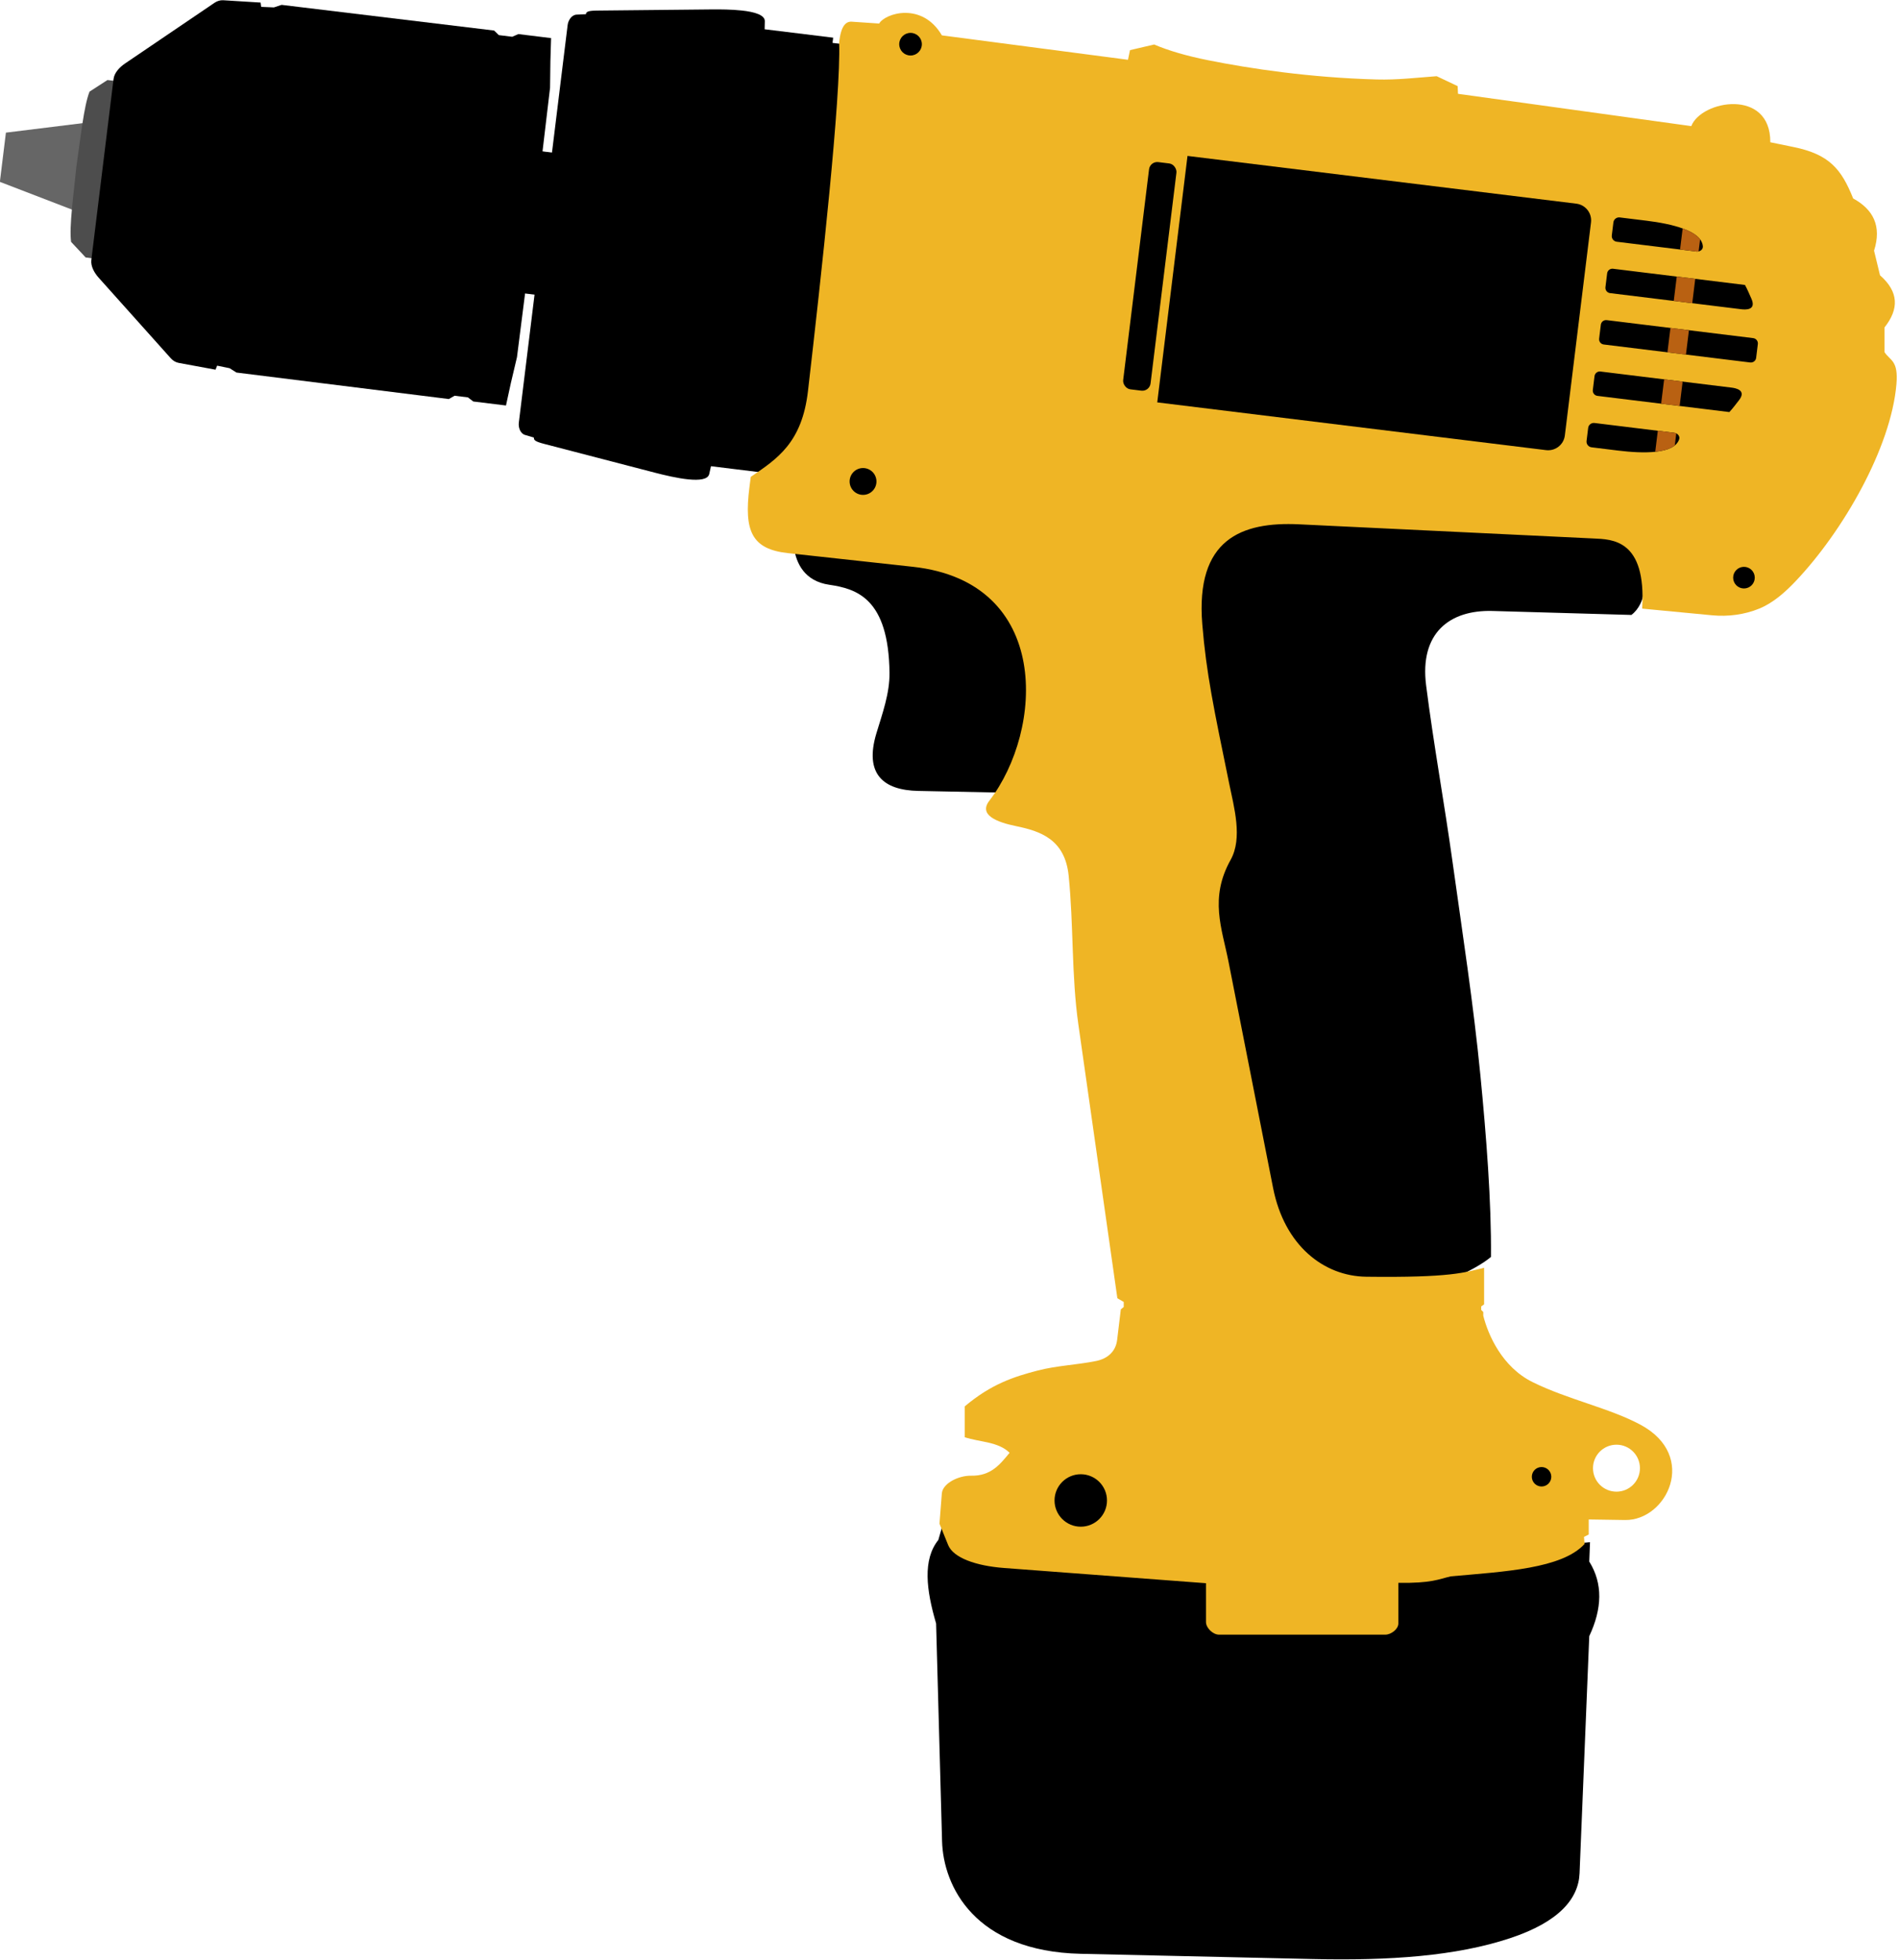
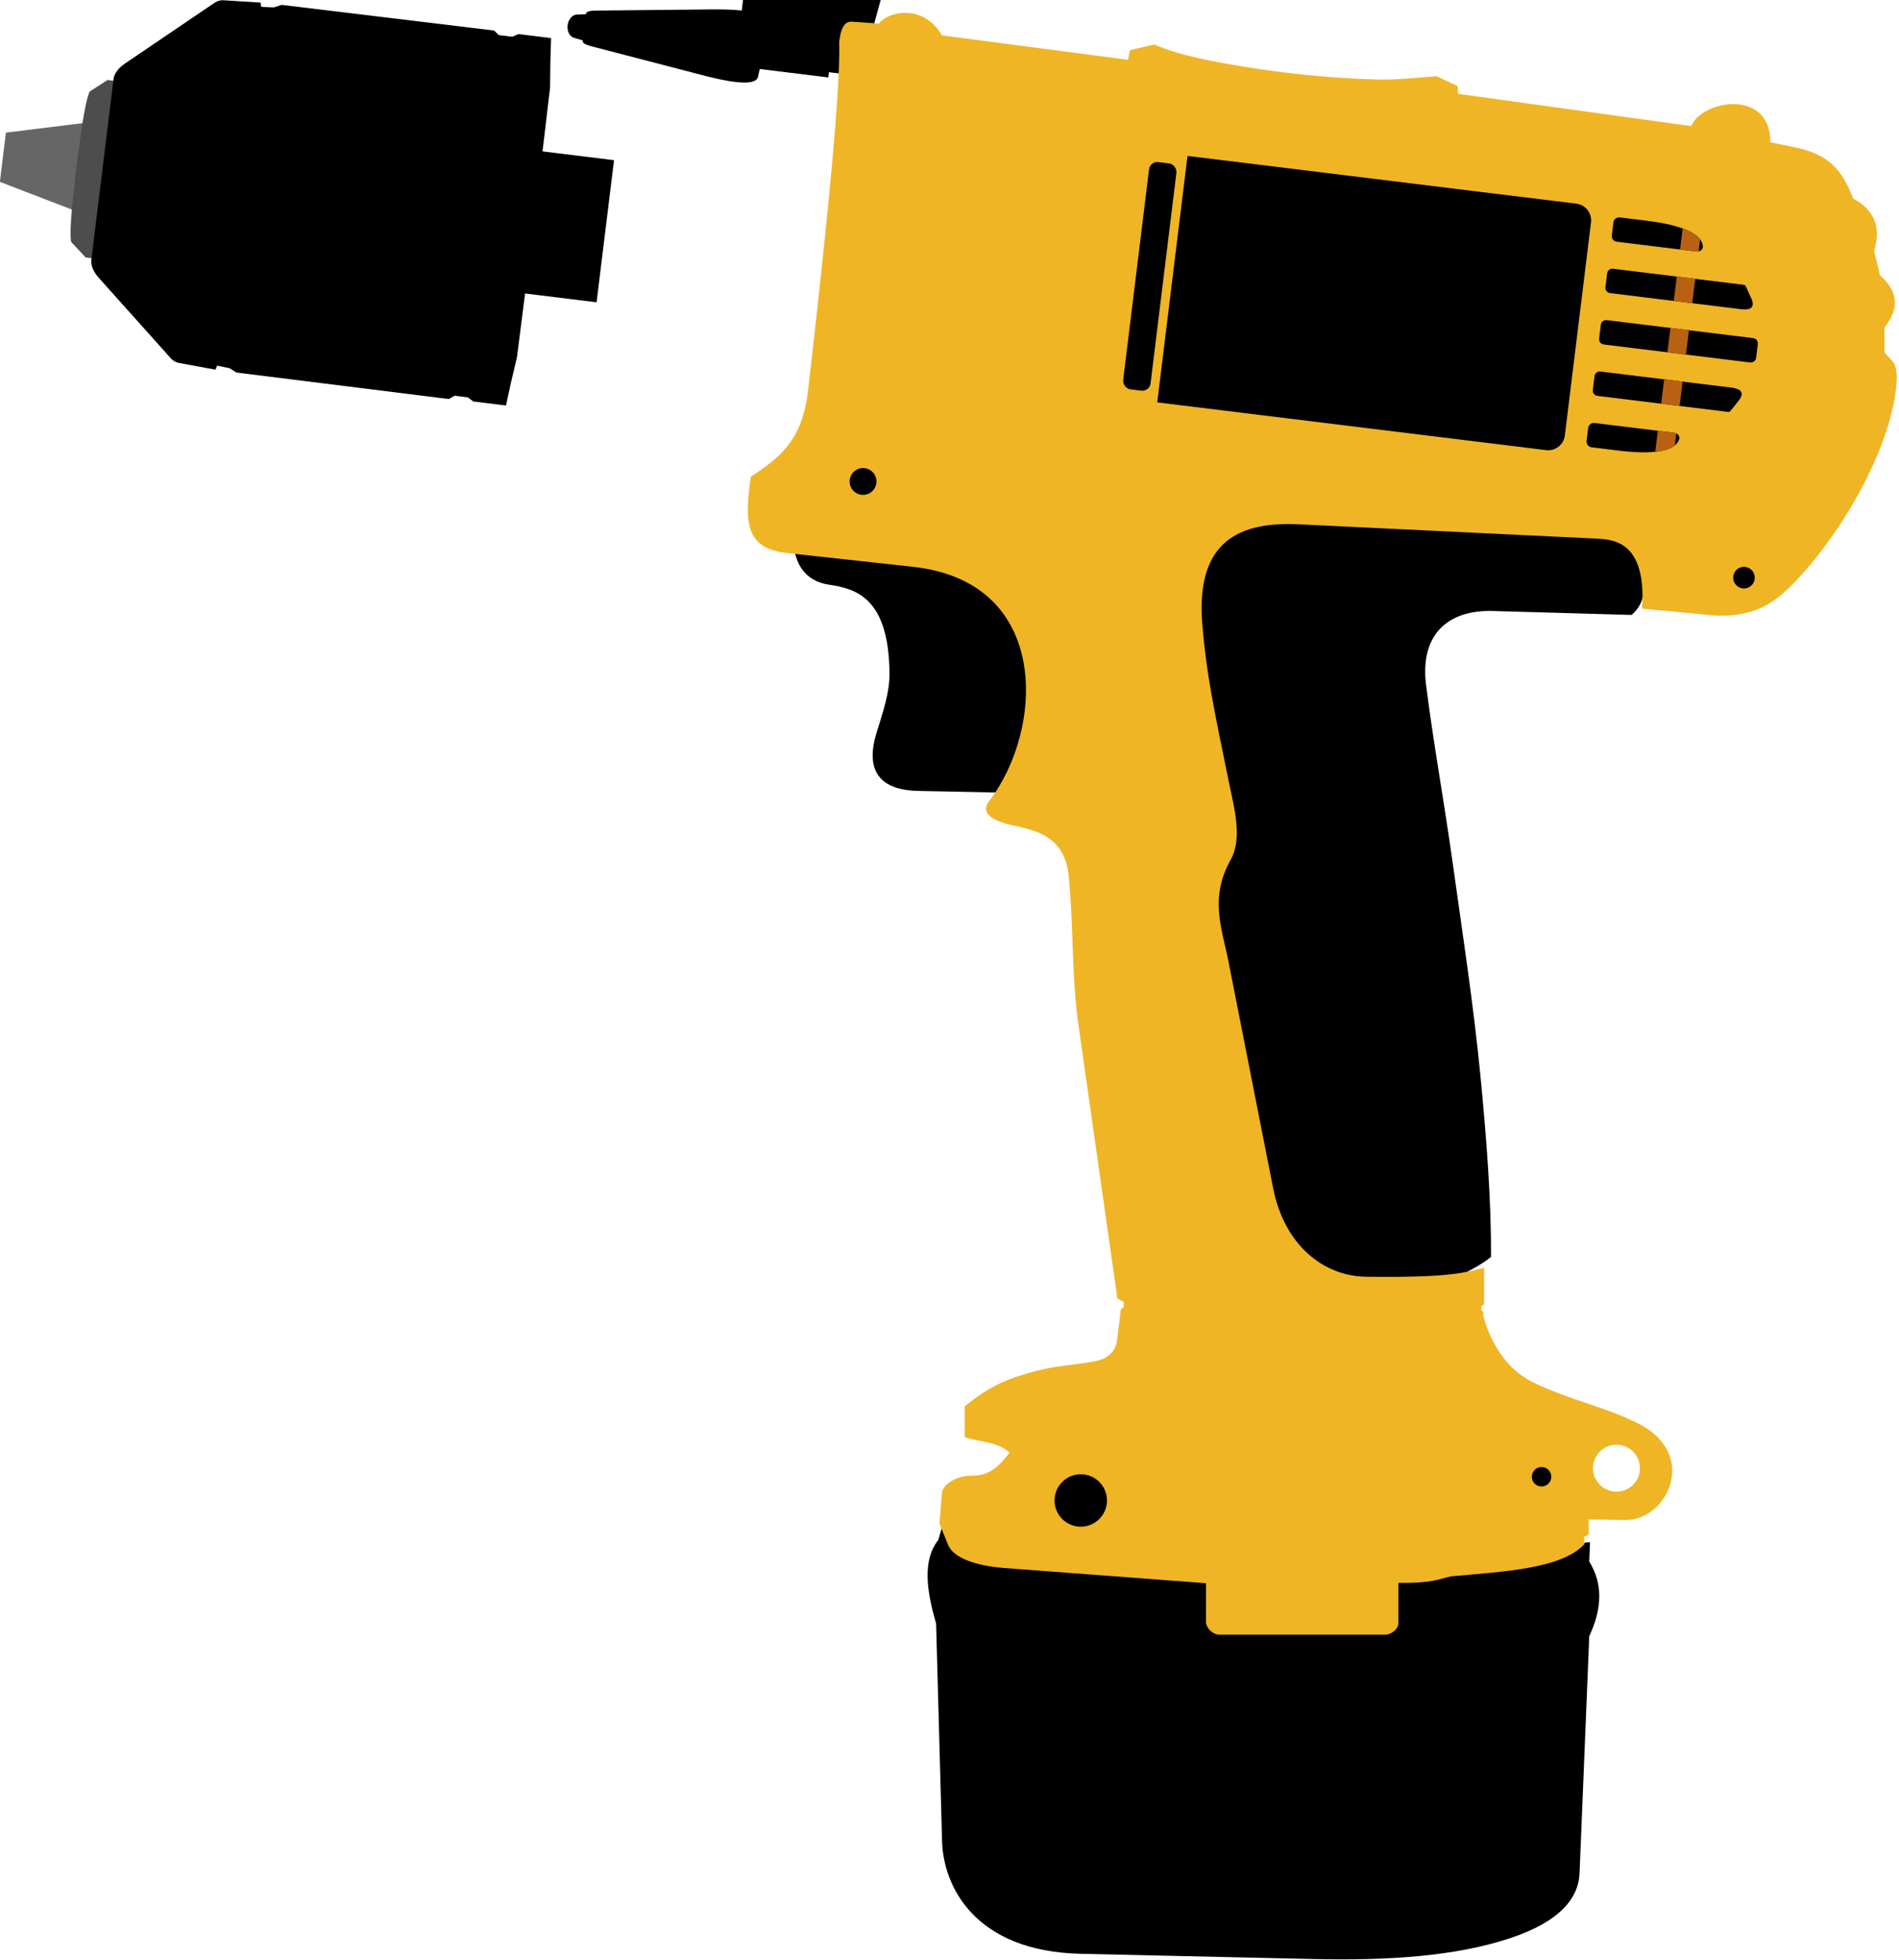
<svg xmlns="http://www.w3.org/2000/svg" height="800.6" preserveAspectRatio="xMidYMid meet" version="1.0" viewBox="-0.0 -0.1 775.7 800.6" width="775.7" zoomAndPan="magnify">
  <g>
    <g transform="translate(206.95 78.96) scale(.603)">
      <g id="change1_1">
        <path d="m295.47 901.34-3.03 10.607c-10.717 13.357-8.194 33.844-1.515 56.569l4.041 147.48c0.836 30.507 22.162 74.651 93.944 76.266l157.08 3.535c51.991 1.17 96.934-1.893 133.85-14.142 33.205-11.02 46.271-26.796 46.972-43.942l6.566-160.61c8.794-18.687 9.298-35.629 0-50.508l0.505-13.132-22.728 2.02" fill="inherit" />
      </g>
      <g id="change1_2">
        <path d="m769.36 245.38 0.631 25.128c0.104 4.125-3.126 11.321-8.081 14.9l-94.05-2.684c-29.255-0.835-49.475 15.092-45 50.357 5.061 39.885 12.314 79.465 17.857 119.29 6.72 48.278 14.207 96.486 18.929 145 3.974 40.829 7.489 85.597 7.143 122.86-4.756 4.054-12.39 8.469-22.533 13.196l-114.61 20.018-22.857-69.643-88.929-388.93 88.214-96.786 266.43 21.429z" fill="inherit" />
      </g>
      <g id="change1_3">
        <path d="m194.71 240.2c1.484 10.035 6.945 22.291 23.739 24.749 18.583 2.72 40.302 9.168 40.911 59.599 0.169 13.951-4.796 27.558-8.839 40.911-8.444 27.886 4.836 38.666 28.284 39.143l74.499 1.515 38.638-153.29-192.69-23.739" fill="inherit" />
      </g>
      <g id="change1_4">
        <path color="#000" d="M-0.757 -31.316H69.449V65.659H-0.757z" fill="inherit" transform="rotate(7)" />
      </g>
      <g id="change2_1">
        <path d="m-285.13-47.954-54.061 6.68-1.569 12.779-0.956 7.785-1.569 12.779 50.839 19.56 13.664-24.612 3.164 0.388-1.106-4.071 2.062-3.714-3.164-0.388-7.304-27.186z" fill="#666" />
      </g>
      <g id="change3_1">
        <path d="m-270.4-76.905-12.142 7.86c-3.858 9.644-6.146 31.877-8.886 50.575-1.864 18.805-5.02 40.901-3.609 51.192l9.88 10.564 7.971 0.979 19.073-50.458 4.038 1.472-1.094-9.296 3.311-8.756-4.274 0.451-6.295-53.604-7.971-0.979z" fill="#4d4d4d" />
      </g>
      <g id="change1_5">
        <path d="m-8.483-110.42-143.95-17.392-5.217 1.721-8.614-0.365-0.398-2.914-25.372-1.573c-2.013-0.126-4.145 0.578-5.814 1.71l-60.653 41.134c-3.603 2.445-7.245 6.184-7.776 10.506l-4.14 33.716-6.771 55.148-4.136 33.685c-0.531 4.322 2.099 8.831 5.003 12.075l48.896 54.616c1.346 1.503 3.248 2.671 5.232 3.035l24.999 4.612 1.091-2.731 8.446 1.73 4.646 2.932 143.88 17.95 3.864-2.233 9.057 1.112 3.626 2.775 22.146 2.719 3.32-15.24 4.136-17.533 8.281-65.133 0.217 0.027 3.075-26.07 3.327-26.07-0.217-0.027 7.722-65.201 0.228-18.013 0.466-15.591-22.146-2.719-4.19 1.815-9.057-1.112-3.208-3.102z" fill="inherit" />
      </g>
      <g id="change1_6">
-         <path d="m159.26-123.99c-6.751-0.736-14.49-0.799-20.626-0.738l-77.264 0.777c-6.105 0.061-7.465 0.757-7.669 2.459l-6.333 0.293c-3.343 0.159-5.708 3.862-6.062 7.19l-16.517 134.52-16.517 134.52c-0.462 3.315 0.938 7.48 4.143 8.443l6.074 1.816c-0.214 1.7 0.938 2.705 6.847 4.241l74.781 19.446c13.575 3.528 35.441 8.446 37.127 0.969l1.182-5.27 46.433 5.701 0.434-3.536 20.937 2.571 38.889-141.85-3.418-147.04-20.937-2.571 0.434-3.536-46.433-5.701 0.128-5.4c0.097-4.31-6.953-6.357-15.633-7.303z" fill="inherit" />
+         <path d="m159.26-123.99c-6.751-0.736-14.49-0.799-20.626-0.738l-77.264 0.777c-6.105 0.061-7.465 0.757-7.669 2.459l-6.333 0.293c-3.343 0.159-5.708 3.862-6.062 7.19c-0.462 3.315 0.938 7.48 4.143 8.443l6.074 1.816c-0.214 1.7 0.938 2.705 6.847 4.241l74.781 19.446c13.575 3.528 35.441 8.446 37.127 0.969l1.182-5.27 46.433 5.701 0.434-3.536 20.937 2.571 38.889-141.85-3.418-147.04-20.937-2.571 0.434-3.536-46.433-5.701 0.128-5.4c0.097-4.31-6.953-6.357-15.633-7.303z" fill="inherit" />
      </g>
      <g id="change4_1">
        <path d="m270.03-122.38c-8.451 4e-3 -15.71 3.754-17.688 7.219l-18-1.219c-4.454-0.593-7.943 2.698-9.094 14.125 1.287 36.337-12.054 157.66-21.125 236.06-4.054 35.041-20.832 45.896-38.75 58.062l-0.906 7.125c-3.754 29.617 1.569 41.852 26 44.531l84.812 9.281c94.12 10.323 88.548 110.62 51.688 158.47-7.481 9.711 5.393 14.561 18.031 17.156 16.415 3.371 33.207 8.853 35.719 33.562 3.408 33.53 1.842 67.54 6.594 100.91l26.406 185.34 4.312 2.5v3.406l-1.969 1.594-2.5 20.719c-0.915 7.583-6.126 12.634-14.281 14.281-13.064 2.639-26.566 3.096-39.469 6.438-16.298 4.221-31.585 9.206-49.469 24.281v20.906c10.188 3.391 22.604 2.911 30.375 10.531-6.386 7.692-12.477 15.79-26.062 15.531-8.58-0.163-19.307 5.2-19.844 12.031l-1.594 20.469 5.875 14.469c3.502 8.597 18.683 14.085 37.875 15.531l136.78 10.312v26.25c0 4.108 4.736 8.594 8.844 8.594h112.62c3.881 0 8.844-3.682 8.844-7.562v-27.531c22.71 0.324 27.236-2.482 35.562-4.406 36.613-3.257 75.293-5.21 90.562-21.906l-0.375-4.812 3.219-1.625v-10.188l24.656 0.375c28.132 0.408 49.771-43.287 10.531-64.469-21.083-11.381-49.257-17.087-73.219-28.938-20.697-10.236-30.135-31.979-33.406-45v-2.5l-1.406-1.406v-2.344l1.969-1.406v-24.781c-13.286 3.195-22.288 6.771-79.812 6.062-29.054-0.358-55.496-21.375-63.125-60.094l-30.219-153.38c-4.412-22.393-13.062-42.883 1.438-68.875 8.257-14.802 2.358-35.471-1.031-52-10.324-50.349-15.462-74.434-18.156-107.59-4.681-57.622 26.488-69.572 65.656-67.688l199.5 9.594c12.363 0.595 35.763 0.517 32.812 47.5l47.5 4.531c10.666 1.021 21.902-0.461 31.812-4.531 9.562-3.927 17.634-11.189 24.75-18.688 31.785-33.496 64.496-90.024 68.188-133.34 1.386-16.27-4.251-15.792-8.094-21.719v-16.688c9.948-12.516 9.717-24.173-3.031-35.344l-4.031-16.656c5.332-16.808-0.649-27.986-14.156-35.375-7.999-19.998-16.194-29.891-40.406-34.844l-15.719-3.219c0.214-36.768-46.793-28.5-53.531-10.938l-158.03-21.875-0.25-5.219-14.188-6.719c-13.975 1.029-26.659 2.598-40.594 2.219-45.43-1.236-86.048-7.38-114.22-13.031-14.613-2.931-26.822-6.478-36.562-10.656l-16.375 3.812-1.375 6.531-126.06-16.531c-6.721-11.492-16.361-15.223-24.812-15.219zm481.78 969.81c8.787 0 15.906 7.119 15.906 15.906s-7.119 15.906-15.906 15.906-15.906-7.119-15.906-15.906 7.119-15.906 15.906-15.906z" fill="#efb525" />
      </g>
      <g id="change1_7">
        <path color="#000" d="m845.5 260.15c0 4.045-3.279 7.324-7.324 7.324s-7.324-3.279-7.324-7.324 3.279-7.324 7.324-7.324 7.324 3.279 7.324 7.324z" fill="inherit" />
      </g>
      <g id="change1_8">
        <path color="#000" d="m250.52 195c0 5.021-4.07 9.091-9.091 9.091s-9.091-4.07-9.091-9.091 4.07-9.091 9.091-9.091 9.091 4.07 9.091 9.091z" fill="inherit" />
      </g>
      <g id="change1_9">
-         <path color="#000" d="m250.52 195c0 5.021-4.07 9.091-9.091 9.091s-9.091-4.07-9.091-9.091 4.07-9.091 9.091-9.091 9.091 4.07 9.091 9.091z" fill="inherit" transform="translate(70.081 -265.56) scale(.843)" />
-       </g>
+         </g>
      <path color="#000" d="m250.52 195c0 5.021-4.07 9.091-9.091 9.091s-9.091-4.07-9.091-9.091 4.07-9.091 9.091-9.091 9.091 4.07 9.091 9.091z" fill="none" transform="translate(632.41 -203.71) scale(.843)" />
      <g id="change1_10">
        <path color="#000" d="m250.52 195c0 5.021-4.07 9.091-9.091 9.091s-9.091-4.07-9.091-9.091 4.07-9.091 9.091-9.091 9.091 4.07 9.091 9.091z" fill="inherit" transform="translate(526.03 727.77) scale(.725)" />
      </g>
      <g id="change1_11">
        <path color="#000" d="m250.52 195c0 5.021-4.07 9.091-9.091 9.091s-9.091-4.07-9.091-9.091 4.07-9.091 9.091-9.091 9.091 4.07 9.091 9.091z" fill="inherit" transform="translate(-82.833 504.17) scale(1.954)" />
      </g>
      <g id="change1_12">
        <path color="#000" d="m461.23-25.495-20.497 166.93 263.37 32.337c6.284 0.772 11.971-3.643 12.742-9.927l17.713-144.26c0.772-6.284-3.674-11.975-9.958-12.746l-263.37-32.337z" fill="inherit" />
      </g>
      <g id="change1_13">
        <rect color="#000" fill="inherit" height="155.06" rx="5.594" ry="5.594" transform="rotate(7)" width="18.688" x="429.93" y="-74.95" />
      </g>
      <g id="change1_14">
        <path color="#000" d="m754.05 16.158c-2.126-0.261-4.057 1.248-4.318 3.374l-1.082 8.809c-0.261 2.126 1.252 4.026 3.378 4.287l54.001 6.63c2.126 0.261 4.47-1.225 4.303-3.502-0.778-10.614-21.208-15.292-38.26-17.386l-18.021-2.213zm-4.552 34.767c-1.979-0.243-3.762 1.15-4.005 3.129l-1.146 9.336c-0.243 1.979 1.147 3.793 3.125 4.036l88.864 10.911c2.425 0.298 10.512 0.991 6.888-7.12-1.398-3.127-2.7-6.309-4.365-9.32l-89.36-10.972zm-4.273 34.801c-1.979-0.243-3.762 1.15-4.005 3.129l-1.15 9.367c-0.243 1.979 1.15 3.762 3.129 4.005l99.193 12.179c1.979 0.243 3.793-1.147 4.036-3.125l1.15-9.367c0.243-1.979-1.181-3.766-3.16-4.009l-99.193-12.179zm-4.273 34.801c-1.979-0.243-3.766 1.181-4.009 3.16l-1.146 9.336c-0.243 1.979 1.15 3.762 3.129 4.005l89.36 10.972c2.345-2.519 4.378-5.291 6.49-7.987 5.479-6.993-2.536-8.277-4.961-8.575l-88.864-10.911zm-3.998 34.866c-2.126-0.261-4.053 1.217-4.315 3.343l-1.082 8.809c-0.261 2.126 1.248 4.057 3.374 4.318l18.021 2.213c17.052 2.094 38.01 2.466 41.334-7.645 0.713-2.168-1.205-4.147-3.331-4.408l-54.001-6.63z" fill="inherit" />
      </g>
      <g id="change5_1">
        <path color="#000" d="m796.65 23.623-1.752 14.268 11.135 1.367c0.477 0.059 0.962-9.6e-4 1.43-0.108l1.002-8.158c-2.317-3.068-6.591-5.48-11.815-7.37zm-4.003 32.599-2.026 16.501 12.531 1.539 2.026-16.501-12.531-1.539zm-4.273 34.801-2.026 16.501 12.531 1.539 2.026-16.501-12.531-1.539zm-4.273 34.801-2.026 16.501 12.531 1.539 2.026-16.501-12.531-1.539zm-4.277 34.832-1.748 14.237c5.526-0.575 10.256-1.873 13.247-4.293l0.998-8.127c-0.429-0.215-0.884-0.392-1.361-0.451l-11.135-1.367z" fill="#b96112" />
      </g>
      <rect color="#000" fill="none" height="45.357" rx="22.679" ry="22.679" transform="rotate(7)" width="88.929" x="306.46" y="131.35" />
    </g>
  </g>
</svg>